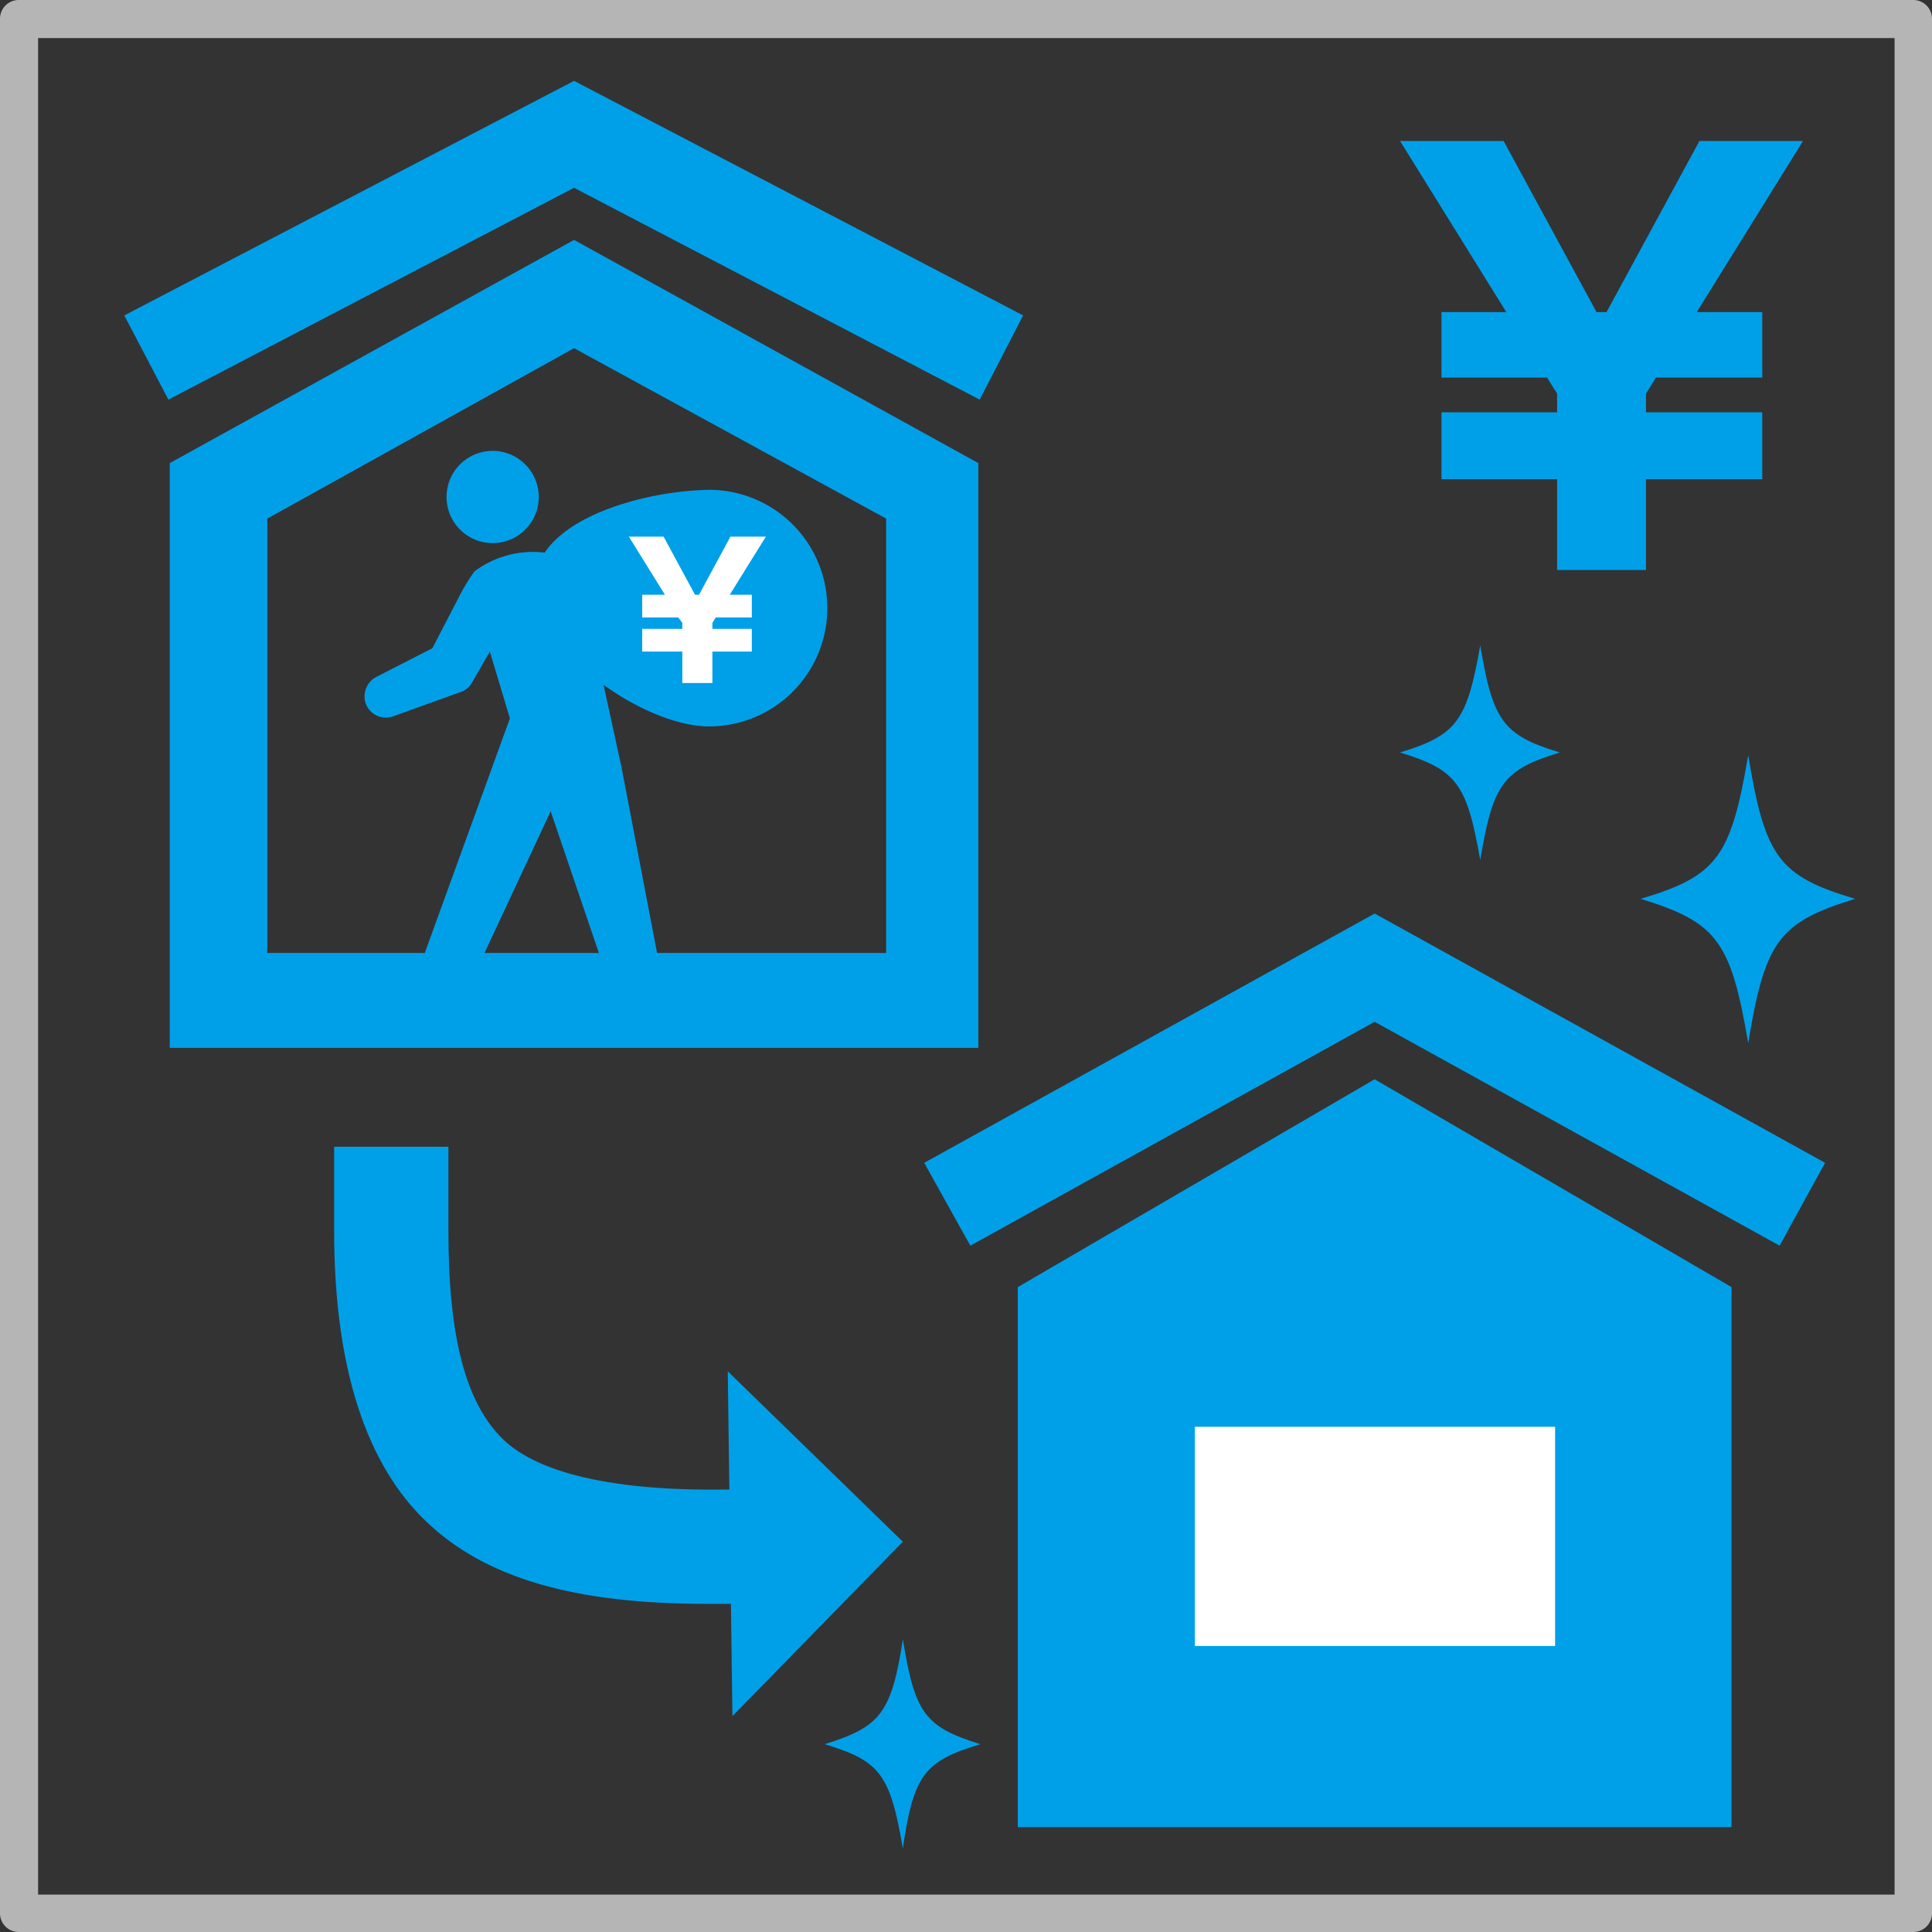
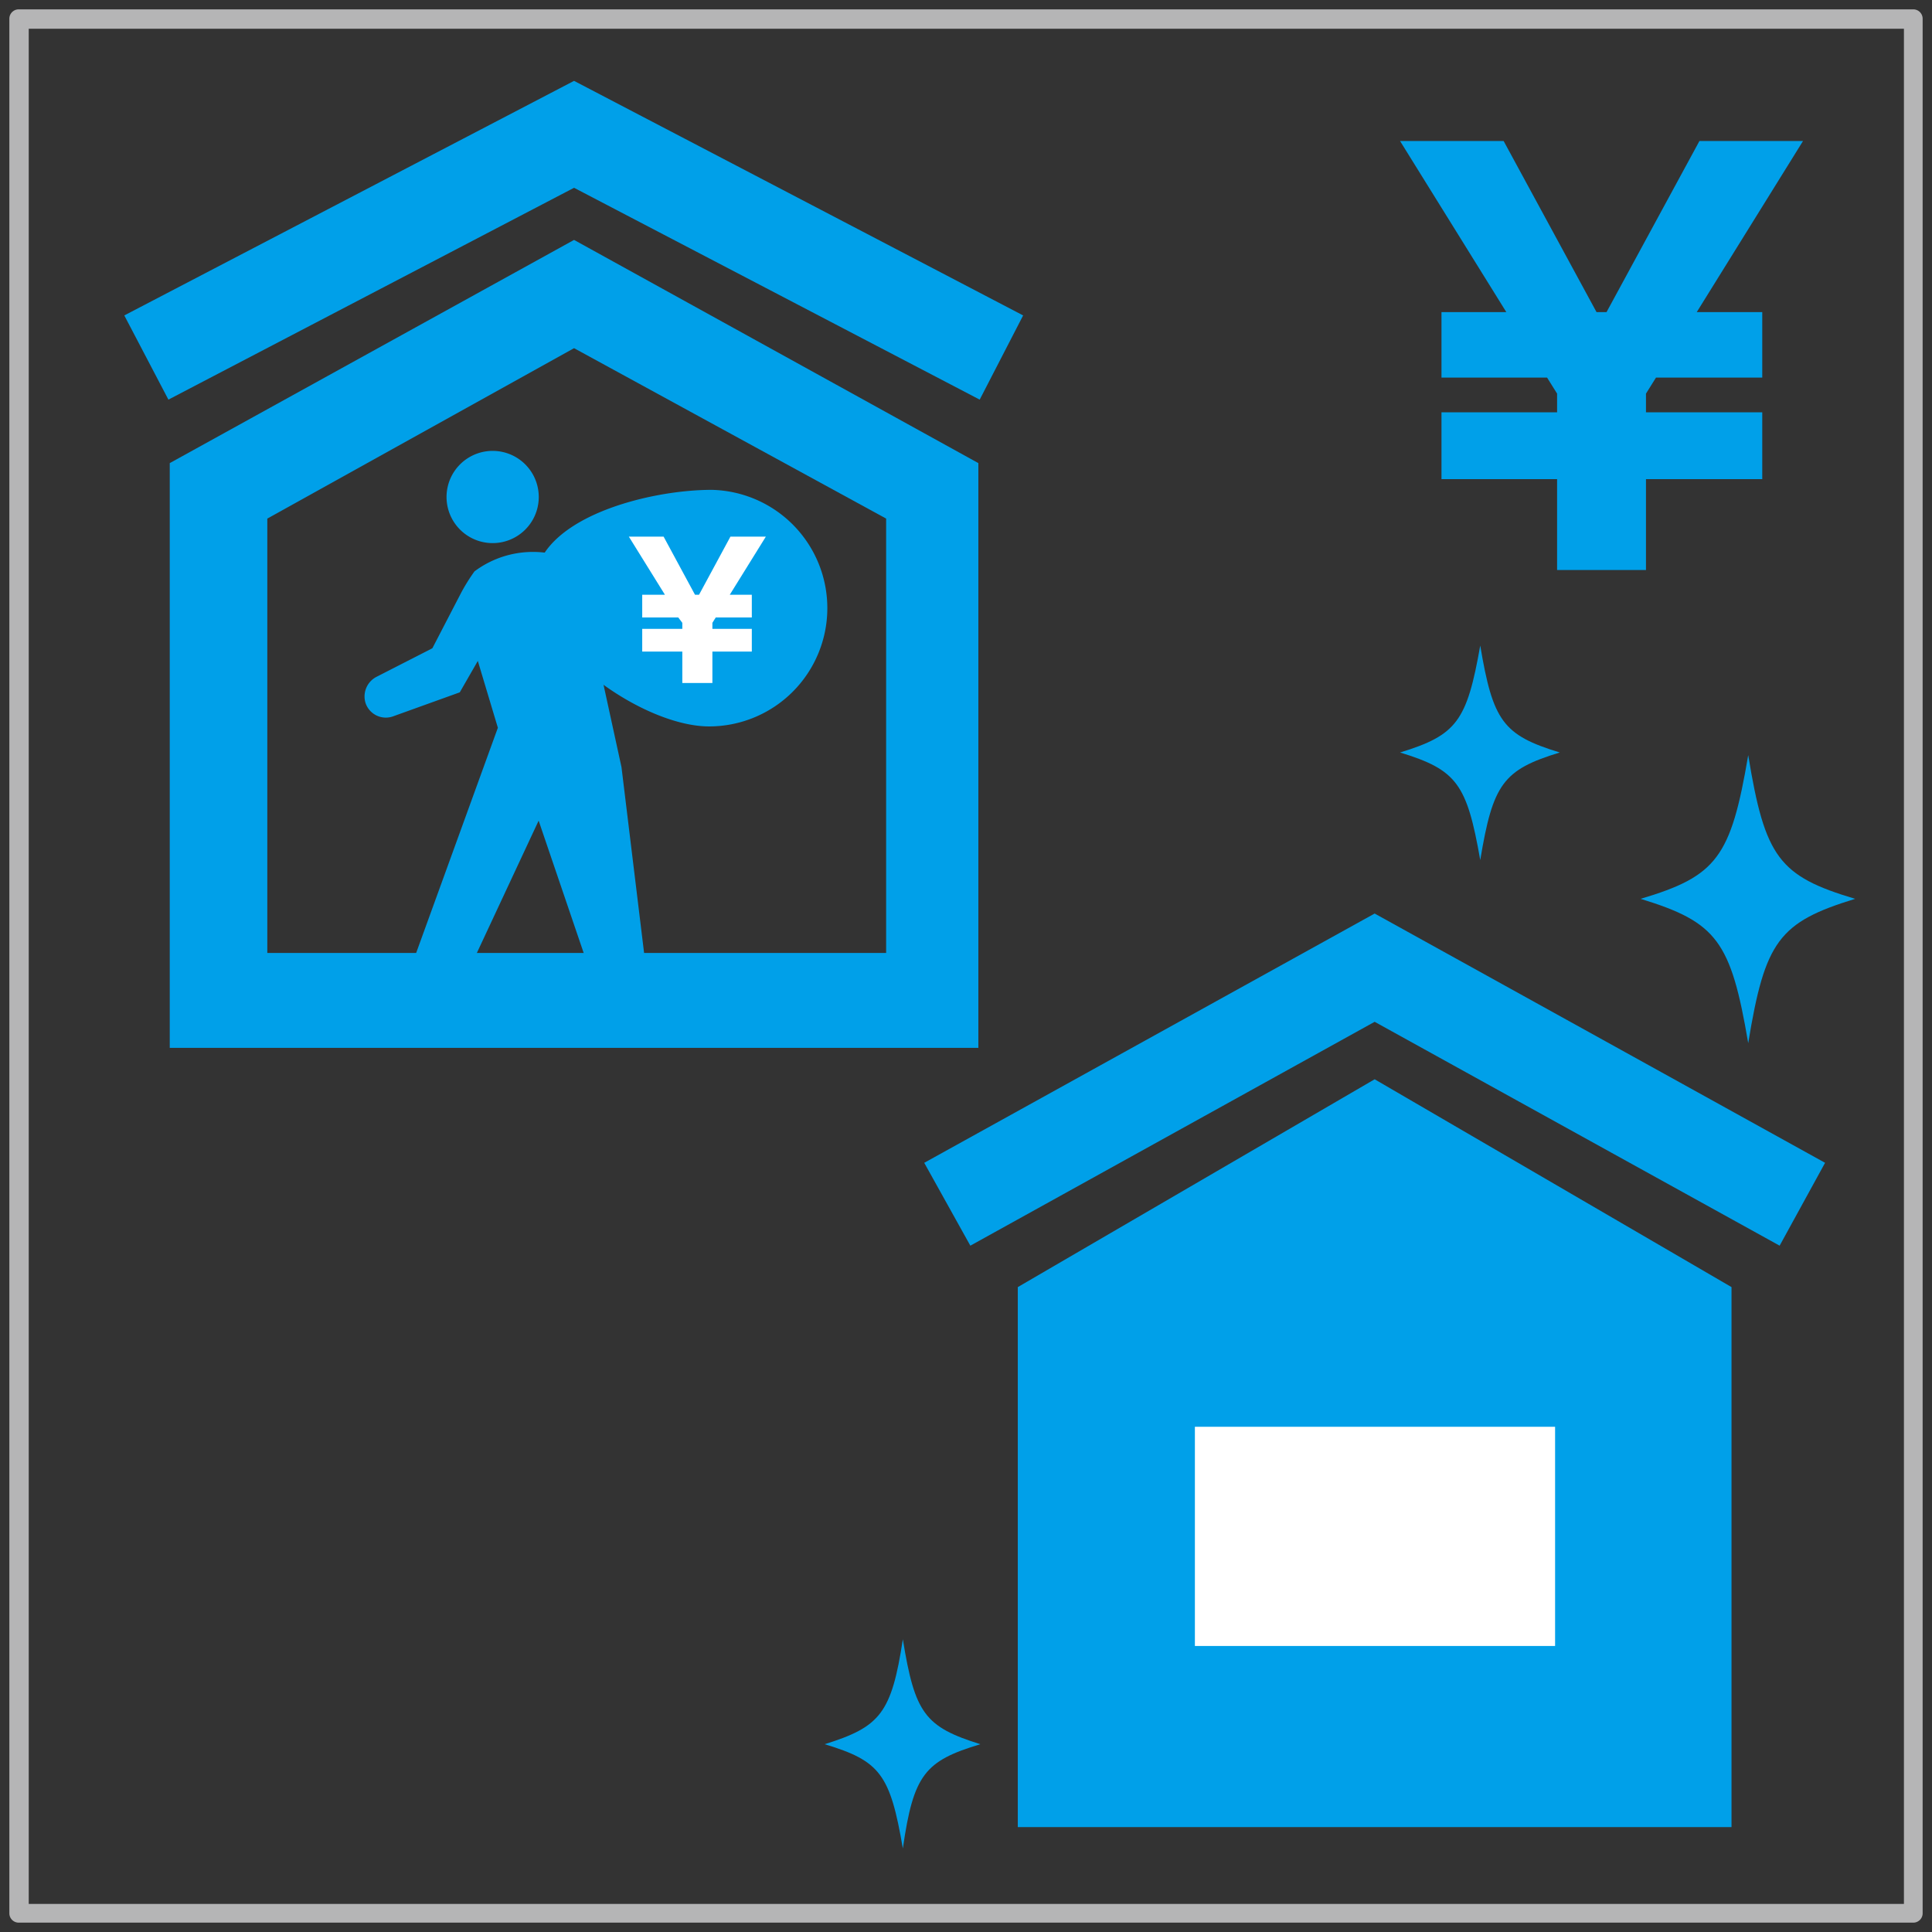
<svg xmlns="http://www.w3.org/2000/svg" viewBox="0 0 28.91 28.91">
  <rect x="0" y="0" width="28.91" height="28.91" fill="#333333" stroke="none" />
  <defs>
    <style>.cls-1{fill:#00a0e9;}.cls-2{fill:#fff;}.cls-3{fill:#b5b5b6;}.cls-4{fill:none;stroke:#b5b5b6;stroke-miterlimit:10;stroke-width:0.28px;}</style>
  </defs>
  <g id="レイヤー_2" data-name="レイヤー 2">
    <g id="レイヤー_1-2" data-name="レイヤー 1">
      <path class="cls-1" d="M14.64,15.68H2.54V6.93L8.59,3.59l6.05,3.34ZM4,14.26h9.26V7.76L8.59,5.21,4,7.76Z" />
      <polygon class="cls-1" points="14.66 5.98 8.59 2.81 2.52 5.98 1.86 4.72 8.59 1.21 15.31 4.72 14.66 5.98" />
      <polygon class="cls-1" points="25.91 27.34 15.23 27.34 15.23 19.26 20.57 16.15 25.91 19.26 25.91 27.34" />
      <polygon class="cls-1" points="26.63 18.64 20.57 15.29 14.52 18.64 13.83 17.4 20.57 13.67 27.31 17.4 26.63 18.64" />
      <rect class="cls-2" x="17.88" y="21.35" width="5.39" height="3.28" />
-       <path class="cls-1" d="M10.58,24c-2,0-3.32-.39-4.2-1.23S5,20.51,5,18.41c0-.35,0-1.25,0-1.25l1.71,0s0,.91,0,1.27c0,1.58.26,2.56.81,3.1s1.79.82,3.69.75L11.31,24c-.25,0-.5,0-.73,0" />
-       <polygon class="cls-1" points="10.89 20.52 10.96 25.68 13.51 23.07 10.89 20.52" />
-       <path class="cls-1" d="M10.3,9.91,9.86,9a.3.3,0,0,0-.17-.16S9,8.57,8.58,8.39a1.46,1.46,0,0,0-1.48.16,2.8,2.8,0,0,0-.21.34l-.42.81-.84.43a.33.33,0,0,0-.16.39.32.32,0,0,0,.41.2l1-.36a.31.31,0,0,0,.18-.14l.27-.47.3,1-1.27,3.5a.41.41,0,0,0,.21.51.42.42,0,0,0,.54-.2l1.13-2.42.8,2.35a.42.42,0,0,0,.48.3.41.41,0,0,0,.32-.49L9.3,11.48,8.84,9.37l.43.19.45.68a.34.34,0,0,0,.42.12.35.35,0,0,0,.16-.45" />
+       <path class="cls-1" d="M10.3,9.91,9.86,9a.3.3,0,0,0-.17-.16S9,8.57,8.58,8.39a1.46,1.46,0,0,0-1.48.16,2.8,2.8,0,0,0-.21.34l-.42.81-.84.43a.33.33,0,0,0-.16.39.32.32,0,0,0,.41.2l1-.36l.27-.47.3,1-1.27,3.5a.41.41,0,0,0,.21.51.42.42,0,0,0,.54-.2l1.13-2.42.8,2.35a.42.42,0,0,0,.48.3.41.41,0,0,0,.32-.49L9.3,11.48,8.84,9.37l.43.19.45.68a.34.34,0,0,0,.42.12.35.35,0,0,0,.16-.45" />
      <path class="cls-1" d="M7.22,8.11a.69.69,0,1,0-.52-.83.69.69,0,0,0,.52.83" />
      <path class="cls-1" d="M12.38,9.1a1.77,1.77,0,0,1-1.77,1.77C9.63,10.87,8,9.73,8,8.75s1.67-1.42,2.65-1.42A1.77,1.77,0,0,1,12.38,9.1" />
      <polygon class="cls-2" points="9.61 9.41 10.21 9.41 10.21 9.32 10.15 9.24 9.61 9.24 9.61 8.9 9.95 8.9 9.41 8.03 9.93 8.03 10.4 8.9 10.46 8.9 10.93 8.03 11.46 8.03 10.92 8.9 11.25 8.9 11.25 9.24 10.71 9.24 10.66 9.32 10.66 9.41 11.25 9.41 11.25 9.75 10.66 9.75 10.66 10.22 10.21 10.22 10.21 9.75 9.61 9.75 9.61 9.41" />
      <path class="cls-3" d="M28.63,28.77H.28a.14.14,0,0,1-.14-.14V.28A.14.14,0,0,1,.28.14H28.63a.14.14,0,0,1,.14.14V28.63a.14.14,0,0,1-.14.14M.43,28.49H28.49V.43H.43Z" />
-       <path class="cls-4" d="M28.63,28.77H.28a.14.14,0,0,1-.14-.14V.28A.14.14,0,0,1,.28.14H28.63a.14.14,0,0,1,.14.14V28.63A.14.14,0,0,1,28.63,28.77ZM.43,28.49H28.49V.43H.43Z" />
      <polygon class="cls-1" points="21.57 6.17 23.3 6.17 23.3 5.89 23.15 5.65 21.57 5.65 21.57 4.67 22.54 4.67 20.95 2.11 22.5 2.11 23.89 4.67 24.04 4.67 25.43 2.11 26.98 2.11 25.39 4.67 26.37 4.67 26.37 5.65 24.78 5.65 24.63 5.89 24.63 6.17 26.37 6.17 26.37 7.17 24.63 7.17 24.63 8.53 23.3 8.53 23.3 7.17 21.57 7.17 21.57 6.17" />
      <path class="cls-1" d="M27.76,13.45c-1.14.35-1.35.63-1.6,2.16-.26-1.53-.47-1.81-1.61-2.16,1.14-.34,1.35-.62,1.61-2.15.25,1.53.46,1.81,1.6,2.15" />
      <path class="cls-1" d="M14.67,26.1c-.83.25-1,.45-1.16,1.56-.19-1.11-.34-1.31-1.17-1.56.83-.26,1-.46,1.17-1.57.18,1.11.33,1.31,1.16,1.57" />
      <path class="cls-1" d="M23.34,11.26c-.85.26-1,.47-1.19,1.61-.2-1.14-.35-1.35-1.2-1.61.85-.26,1-.47,1.2-1.6.19,1.13.34,1.34,1.19,1.6" />
    </g>
  </g>
</svg>